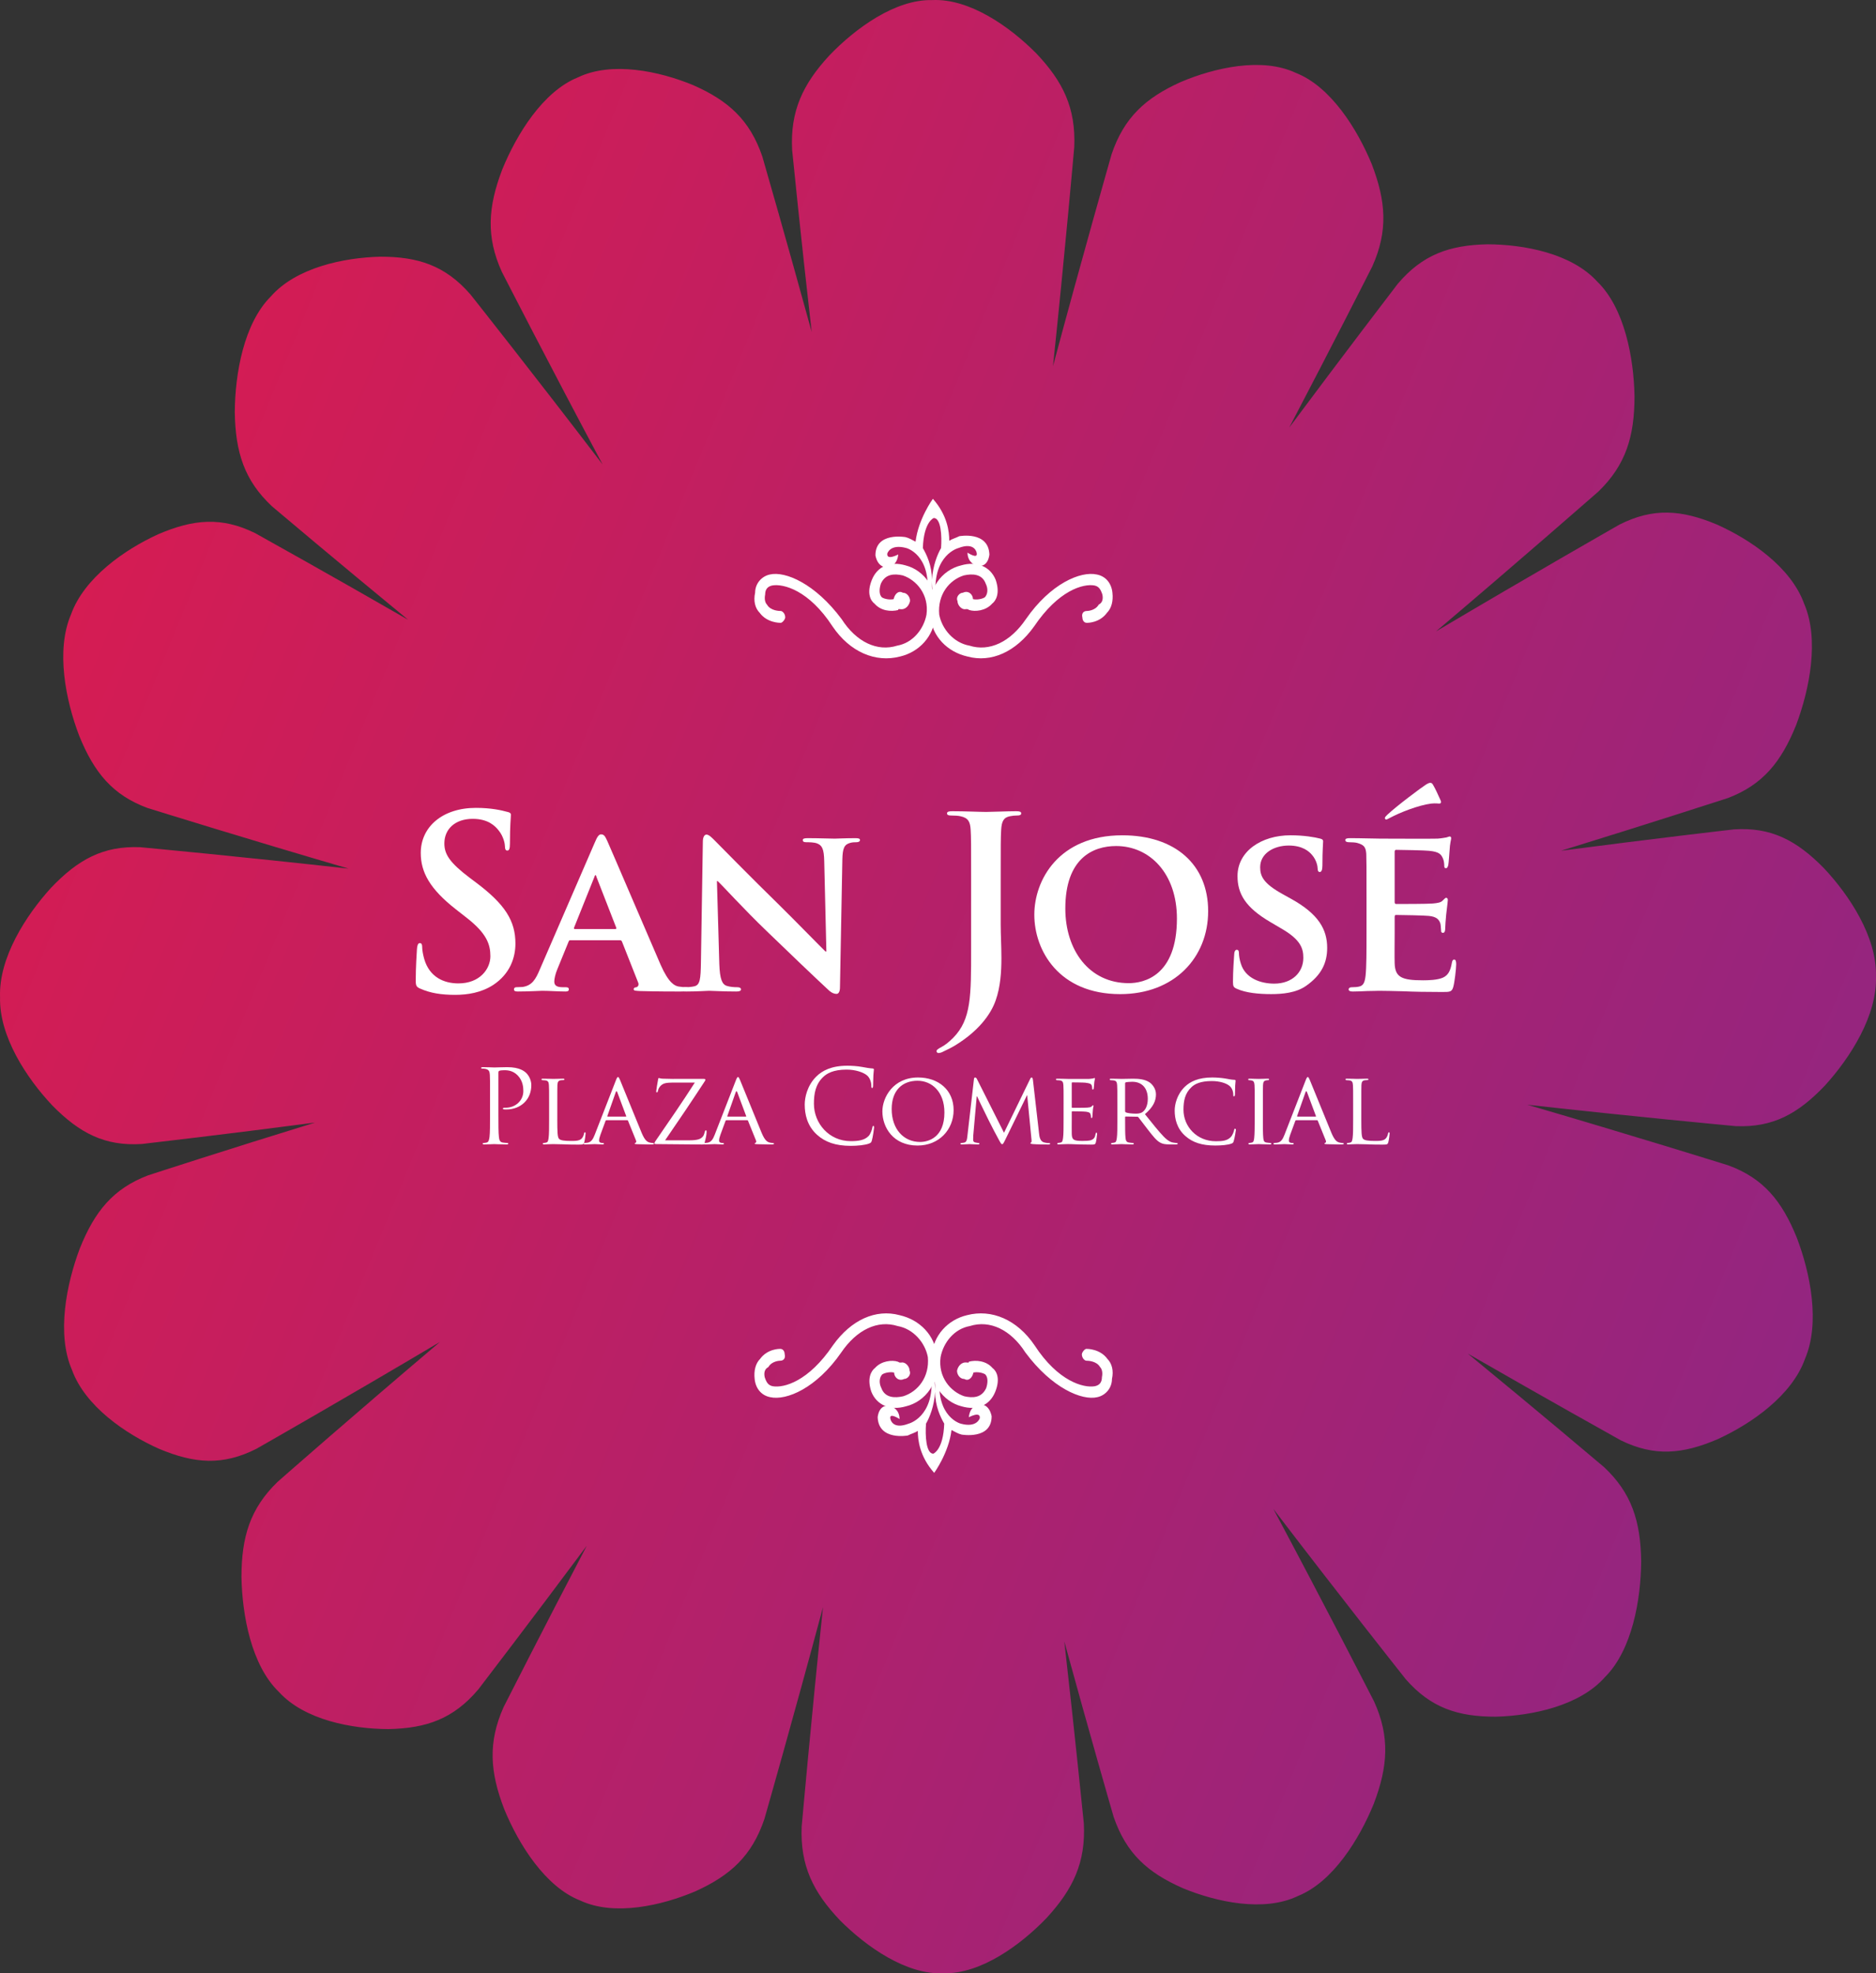
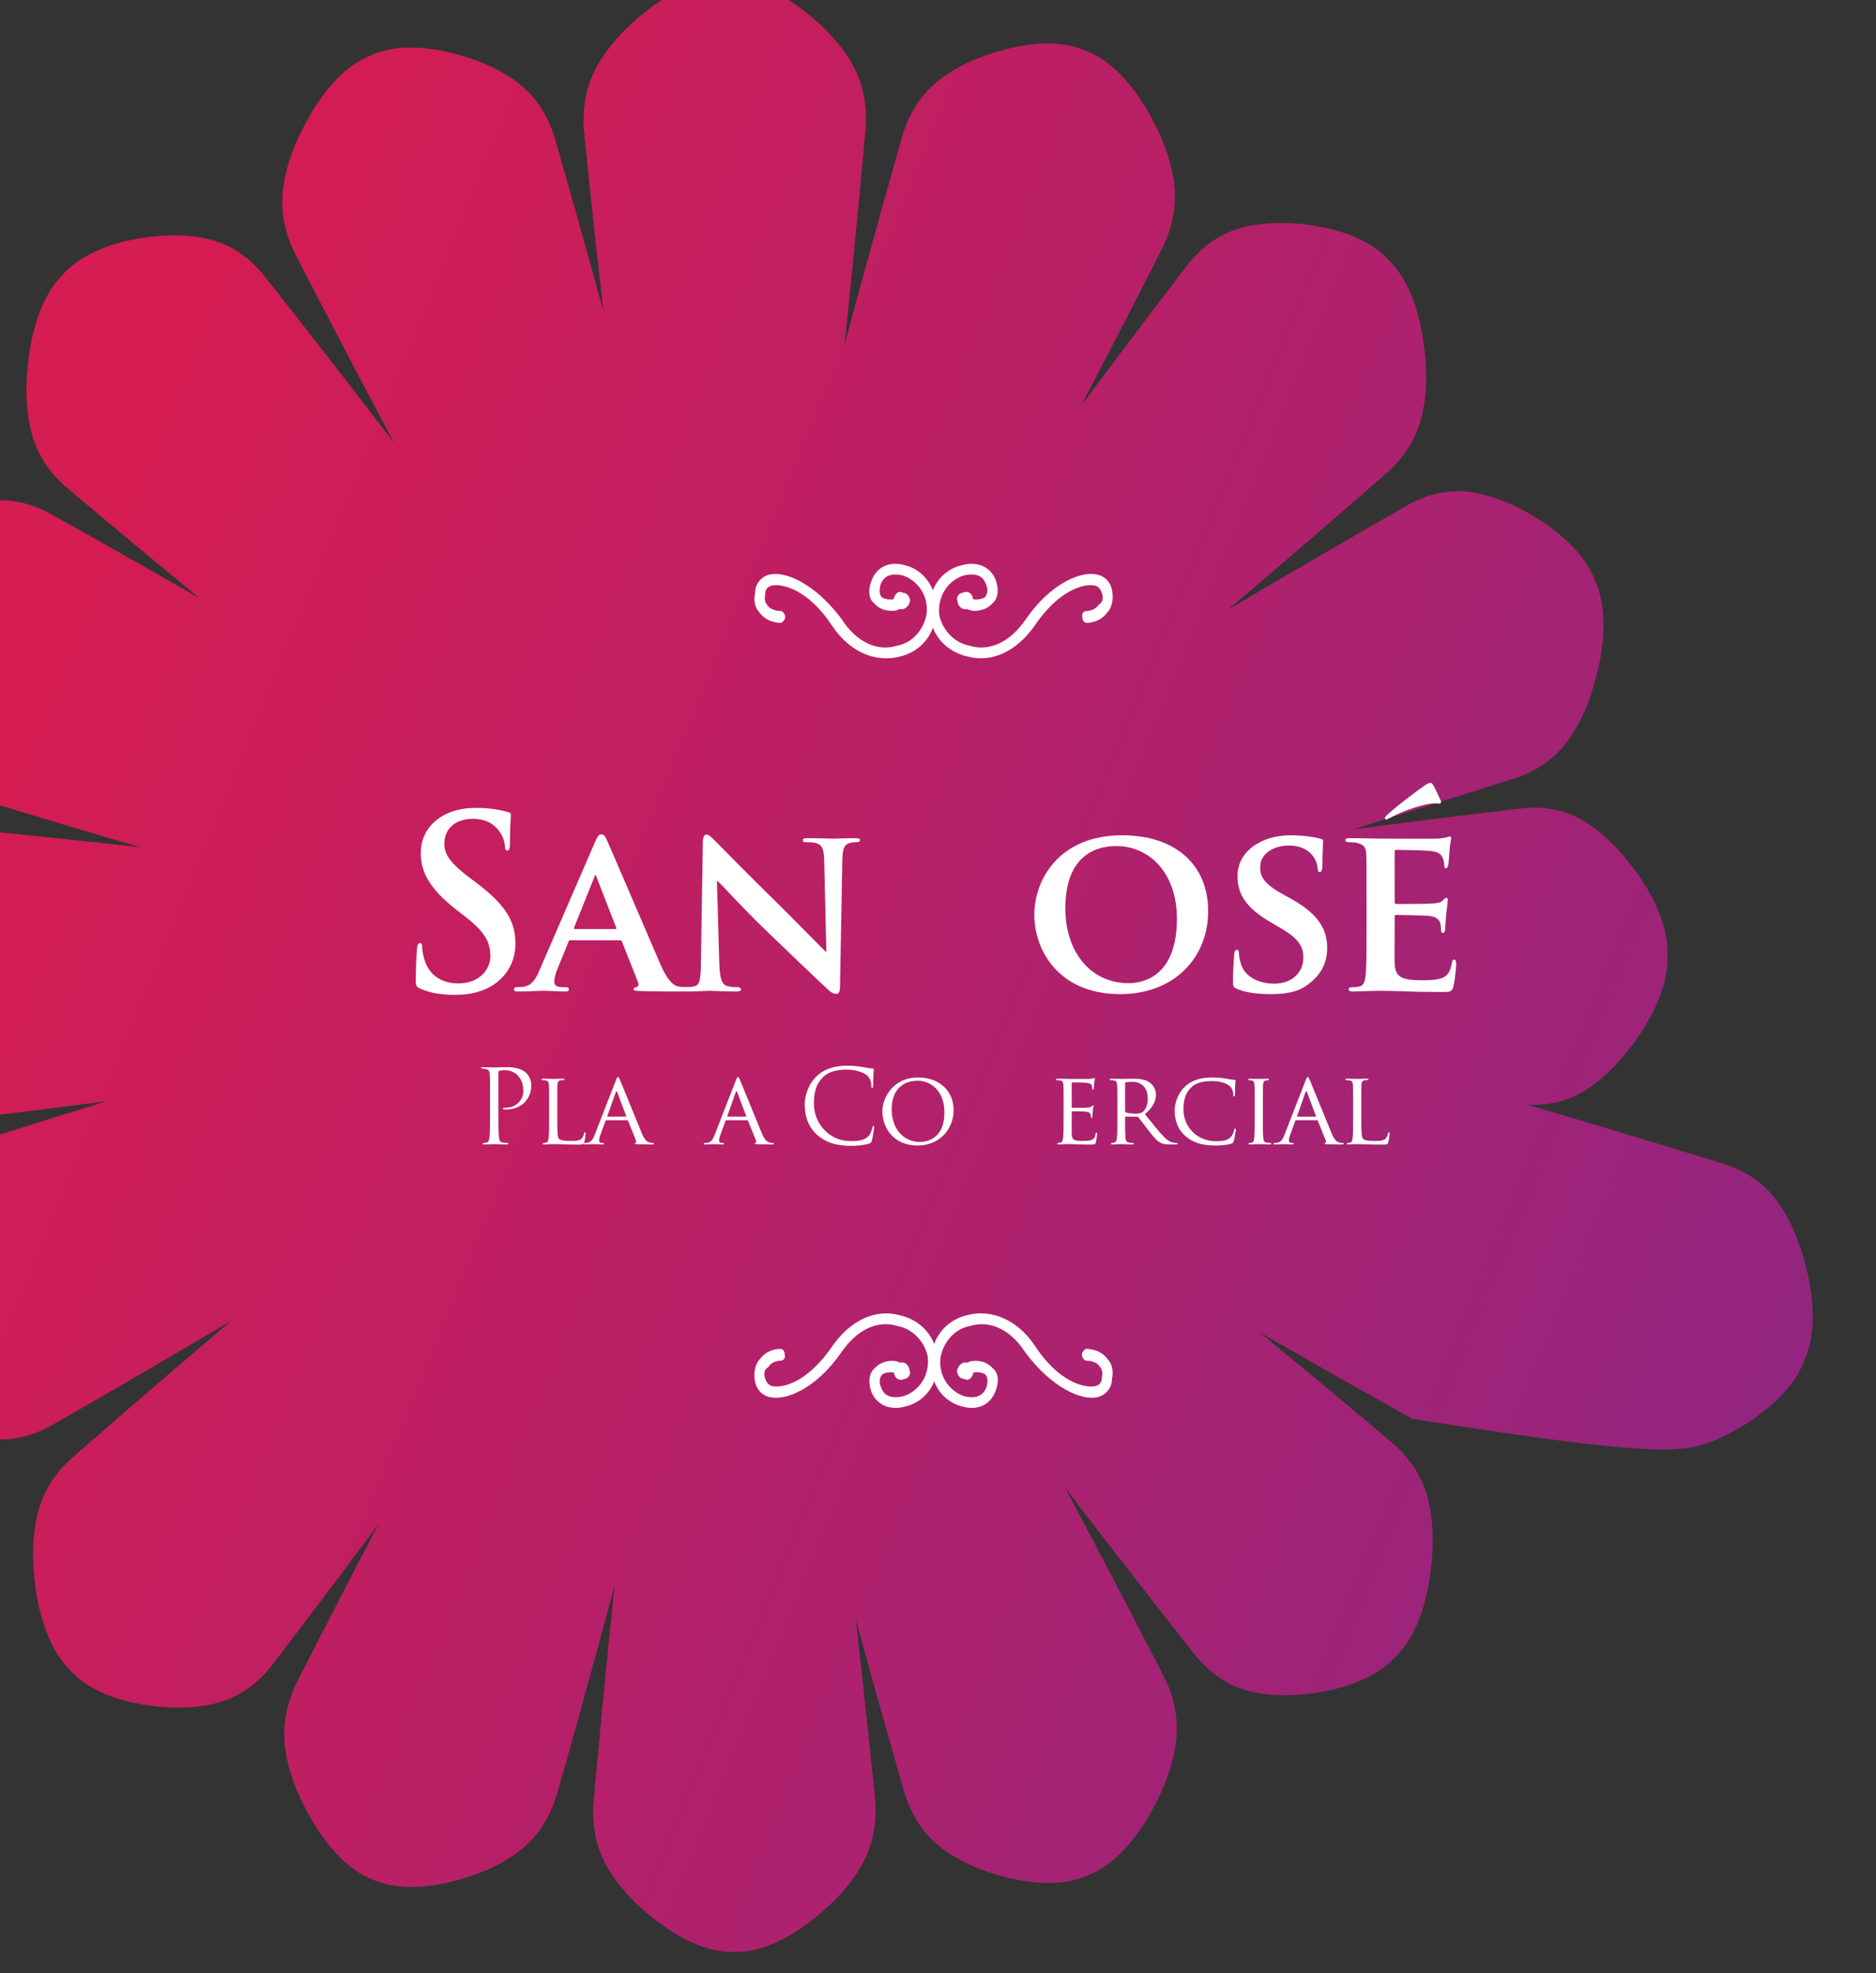
<svg xmlns="http://www.w3.org/2000/svg" version="1.1" x="0px" y="0px" width="241.928px" height="254.457px" viewBox="0 0 241.928 254.457" style="enable-background:new 0 0 241.928 254.457;" xml:space="preserve">
  <rect x="0" y="0" width="241.928" height="254.457" fill="#333333" stroke="none" />
  <style type="text/css">
	.st0{fill:url(#SVGID_1_);}
	.st1{fill-rule:evenodd;clip-rule:evenodd;fill:#FFFFFF;}
	.st2{fill:#FFFFFF;}
	.st3{fill:url(#SVGID_2_);}
</style>
  <defs>
</defs>
  <linearGradient id="SVGID_1_" gradientUnits="userSpaceOnUse" x1="312.844" y1="-860.032" x2="556.184" y2="-860.032" gradientTransform="matrix(0.925 0.379 -0.379 0.925 -607.261 758.181)">
    <stop offset="0" style="stop-color:#D51C53" />
    <stop offset="1" style="stop-color:#932580" />
  </linearGradient>
-   <path class="st0" d="M221.551,185.558c4.308-1.978,9.542-5.611,11.223-10.346c1.98-4.617,0.686-11.046-1.059-15.616  c-1.928-4.758-4.309-7.656-8.816-9.321c-1.419-0.439-12.045-3.762-25.935-7.823c14.351,1.597,25.39,2.617,26.876,2.759  c4.784,0.195,8.028-1.58,11.514-5.247c3.252-3.574,6.751-9.04,6.568-14.09c0.124-5.058-3.432-10.442-6.723-13.939  c-3.532-3.592-6.797-5.295-11.574-4.991c-1.322,0.154-10.243,1.179-22.318,2.758c11.687-3.603,20.263-6.397,21.534-6.8  c4.504-1.726,6.875-4.655,8.796-9.433c1.727-4.596,3.008-11.037,1.02-15.632c-1.703-4.716-6.943-8.279-11.258-10.205  c-4.568-1.909-8.201-2.179-12.534,0.003c-1.297,0.745-11.076,6.311-23.676,13.781c11.266-9.544,19.797-17.046,20.946-18.038  c3.53-3.427,4.645-7.089,4.652-12.263c-0.086-4.935-1.277-11.385-4.805-14.802c-3.307-3.647-9.46-4.798-14.153-4.811  c-4.92,0.1-8.386,1.335-11.577,5.097c-0.826,1.088-6.474,8.447-13.995,18.538c5.879-11.227,10.103-19.573,10.724-20.803  c2.043-4.564,1.758-8.391-0.084-13.18c-1.864-4.519-5.294-10.004-9.791-11.758c-4.379-2.058-10.499-0.665-14.857,1.189  c-4.523,2.046-7.298,4.564-8.903,9.321c-0.418,1.495-3.629,12.684-7.552,27.315c1.582-15.1,2.607-26.727,2.743-28.282  c0.206-5.038-1.458-8.442-4.932-12.092c-3.386-3.406-8.561-7.058-13.368-6.838c-4.798-0.115-9.938,3.656-13.283,7.138  c-3.429,3.724-5.063,7.172-4.799,12.199c0.141,1.379,1.071,10.762,2.52,23.453c-3.372-12.268-5.984-21.285-6.364-22.616  c-1.617-4.732-4.39-7.211-8.928-9.209c-4.356-1.799-10.481-3.102-14.856-0.994c-4.495,1.806-7.907,7.336-9.76,11.883  c-1.832,4.807-2.109,8.641-0.056,13.178c0.708,1.365,5.947,11.632,12.999,24.847c-9.023-11.803-16.115-20.75-17.06-21.944  c-3.237-3.698-6.715-4.854-11.633-4.842c-4.696,0.117-10.827,1.404-14.093,5.128c-3.493,3.494-4.611,9.97-4.647,14.906  c0.08,5.174,1.234,8.814,4.8,12.153c1.035,0.865,8.001,6.773,17.563,14.633c-10.648-6.128-18.569-10.521-19.734-11.176  c-4.33-2.132-7.966-1.812-12.533,0.156c-4.306,1.969-9.529,5.605-11.221,10.345c-1.973,4.613-0.686,11.045,1.059,15.618  c1.928,4.754,4.307,7.654,8.813,9.322c1.422,0.435,12.053,3.763,25.936,7.819c-14.341-1.598-25.395-2.62-26.868-2.762  c-4.789-0.194-8.031,1.582-11.521,5.248c-3.249,3.572-6.749,9.039-6.563,14.089c-0.129,5.056,3.429,10.447,6.721,13.945  c3.527,3.593,6.794,5.29,11.577,4.986c1.317-0.158,10.237-1.177,22.323-2.759c-11.69,3.6-20.278,6.399-21.54,6.807  c-4.506,1.72-6.885,4.653-8.798,9.427c-1.73,4.596-3.009,11.037-1.018,15.633c1.703,4.719,6.933,8.283,11.25,10.202  c4.565,1.917,8.206,2.185,12.534,0.001c1.305-0.743,11.082-6.314,23.679-13.783c-11.268,9.543-19.803,17.047-20.944,18.046  c-3.53,3.422-4.647,7.086-4.652,12.26c0.089,4.933,1.277,11.386,4.807,14.8c3.299,3.65,9.455,4.795,14.147,4.813  c4.925-0.098,8.383-1.332,11.582-5.105c0.824-1.084,6.474-8.446,13.995-18.538c-5.882,11.23-10.093,19.576-10.727,20.806  c-2.038,4.568-1.761,8.394,0.089,13.18c1.859,4.525,5.291,10.005,9.788,11.761c4.379,2.053,10.492,0.666,14.857-1.186  c4.524-2.051,7.288-4.566,8.898-9.323c0.423-1.49,3.631-12.684,7.556-27.311c-1.582,15.095-2.601,26.726-2.748,28.281  c-0.205,5.029,1.468,8.438,4.935,12.088c3.383,3.4,8.564,7.06,13.363,6.835c4.808,0.108,9.95-3.654,13.29-7.135  c3.424-3.727,5.06-7.172,4.797-12.204c-0.148-1.376-1.074-10.754-2.518-23.457c3.369,12.278,5.979,21.297,6.362,22.623  c1.623,4.731,4.397,7.21,8.932,9.203c4.358,1.801,10.476,3.113,14.85,0.999c4.501-1.809,7.907-7.329,9.762-11.877  c1.835-4.813,2.102-8.64,0.053-13.182c-0.705-1.366-5.947-11.631-12.996-24.846c9.025,11.808,16.117,20.749,17.06,21.945  c3.235,3.699,6.715,4.854,11.631,4.845c4.692-0.124,10.832-1.406,14.091-5.127c3.491-3.499,4.611-9.97,4.65-14.908  c-0.075-5.177-1.231-8.815-4.795-12.153c-1.035-0.871-8.001-6.775-17.563-14.63c10.648,6.126,18.562,10.525,19.726,11.18  C213.35,187.847,216.993,187.525,221.551,185.558z" />
+   <path class="st0" d="M221.551,185.558c4.308-1.978,9.542-5.611,11.223-10.346c1.98-4.617,0.686-11.046-1.059-15.616  c-1.928-4.758-4.309-7.656-8.816-9.321c-1.419-0.439-12.045-3.762-25.935-7.823c4.784,0.195,8.028-1.58,11.514-5.247c3.252-3.574,6.751-9.04,6.568-14.09c0.124-5.058-3.432-10.442-6.723-13.939  c-3.532-3.592-6.797-5.295-11.574-4.991c-1.322,0.154-10.243,1.179-22.318,2.758c11.687-3.603,20.263-6.397,21.534-6.8  c4.504-1.726,6.875-4.655,8.796-9.433c1.727-4.596,3.008-11.037,1.02-15.632c-1.703-4.716-6.943-8.279-11.258-10.205  c-4.568-1.909-8.201-2.179-12.534,0.003c-1.297,0.745-11.076,6.311-23.676,13.781c11.266-9.544,19.797-17.046,20.946-18.038  c3.53-3.427,4.645-7.089,4.652-12.263c-0.086-4.935-1.277-11.385-4.805-14.802c-3.307-3.647-9.46-4.798-14.153-4.811  c-4.92,0.1-8.386,1.335-11.577,5.097c-0.826,1.088-6.474,8.447-13.995,18.538c5.879-11.227,10.103-19.573,10.724-20.803  c2.043-4.564,1.758-8.391-0.084-13.18c-1.864-4.519-5.294-10.004-9.791-11.758c-4.379-2.058-10.499-0.665-14.857,1.189  c-4.523,2.046-7.298,4.564-8.903,9.321c-0.418,1.495-3.629,12.684-7.552,27.315c1.582-15.1,2.607-26.727,2.743-28.282  c0.206-5.038-1.458-8.442-4.932-12.092c-3.386-3.406-8.561-7.058-13.368-6.838c-4.798-0.115-9.938,3.656-13.283,7.138  c-3.429,3.724-5.063,7.172-4.799,12.199c0.141,1.379,1.071,10.762,2.52,23.453c-3.372-12.268-5.984-21.285-6.364-22.616  c-1.617-4.732-4.39-7.211-8.928-9.209c-4.356-1.799-10.481-3.102-14.856-0.994c-4.495,1.806-7.907,7.336-9.76,11.883  c-1.832,4.807-2.109,8.641-0.056,13.178c0.708,1.365,5.947,11.632,12.999,24.847c-9.023-11.803-16.115-20.75-17.06-21.944  c-3.237-3.698-6.715-4.854-11.633-4.842c-4.696,0.117-10.827,1.404-14.093,5.128c-3.493,3.494-4.611,9.97-4.647,14.906  c0.08,5.174,1.234,8.814,4.8,12.153c1.035,0.865,8.001,6.773,17.563,14.633c-10.648-6.128-18.569-10.521-19.734-11.176  c-4.33-2.132-7.966-1.812-12.533,0.156c-4.306,1.969-9.529,5.605-11.221,10.345c-1.973,4.613-0.686,11.045,1.059,15.618  c1.928,4.754,4.307,7.654,8.813,9.322c1.422,0.435,12.053,3.763,25.936,7.819c-14.341-1.598-25.395-2.62-26.868-2.762  c-4.789-0.194-8.031,1.582-11.521,5.248c-3.249,3.572-6.749,9.039-6.563,14.089c-0.129,5.056,3.429,10.447,6.721,13.945  c3.527,3.593,6.794,5.29,11.577,4.986c1.317-0.158,10.237-1.177,22.323-2.759c-11.69,3.6-20.278,6.399-21.54,6.807  c-4.506,1.72-6.885,4.653-8.798,9.427c-1.73,4.596-3.009,11.037-1.018,15.633c1.703,4.719,6.933,8.283,11.25,10.202  c4.565,1.917,8.206,2.185,12.534,0.001c1.305-0.743,11.082-6.314,23.679-13.783c-11.268,9.543-19.803,17.047-20.944,18.046  c-3.53,3.422-4.647,7.086-4.652,12.26c0.089,4.933,1.277,11.386,4.807,14.8c3.299,3.65,9.455,4.795,14.147,4.813  c4.925-0.098,8.383-1.332,11.582-5.105c0.824-1.084,6.474-8.446,13.995-18.538c-5.882,11.23-10.093,19.576-10.727,20.806  c-2.038,4.568-1.761,8.394,0.089,13.18c1.859,4.525,5.291,10.005,9.788,11.761c4.379,2.053,10.492,0.666,14.857-1.186  c4.524-2.051,7.288-4.566,8.898-9.323c0.423-1.49,3.631-12.684,7.556-27.311c-1.582,15.095-2.601,26.726-2.748,28.281  c-0.205,5.029,1.468,8.438,4.935,12.088c3.383,3.4,8.564,7.06,13.363,6.835c4.808,0.108,9.95-3.654,13.29-7.135  c3.424-3.727,5.06-7.172,4.797-12.204c-0.148-1.376-1.074-10.754-2.518-23.457c3.369,12.278,5.979,21.297,6.362,22.623  c1.623,4.731,4.397,7.21,8.932,9.203c4.358,1.801,10.476,3.113,14.85,0.999c4.501-1.809,7.907-7.329,9.762-11.877  c1.835-4.813,2.102-8.64,0.053-13.182c-0.705-1.366-5.947-11.631-12.996-24.846c9.025,11.808,16.117,20.749,17.06,21.945  c3.235,3.699,6.715,4.854,11.631,4.845c4.692-0.124,10.832-1.406,14.091-5.127c3.491-3.499,4.611-9.97,4.65-14.908  c-0.075-5.177-1.231-8.815-4.795-12.153c-1.035-0.871-8.001-6.775-17.563-14.63c10.648,6.126,18.562,10.525,19.726,11.18  C213.35,187.847,216.993,187.525,221.551,185.558z" />
  <g>
-     <path class="st1" d="M118.071,69.846c0.349-2.937,2.233-5.525,2.233-5.525c1.878,2.119,2.112,4.237,2.112,5.411   c0.355-0.235,0.825-0.355,1.294-0.59c0,0,3.762-0.704,3.882,2.353c0,0-0.12,1.878-1.763,1.408c0,0-1.059-0.349-1.059-1.643   c0,0,1.408,0.939,1.174,0c0,0-0.235-1.414-2.353-0.589c0,0-3.286,0.824-2.937,5.994l-0.235,0.355   c-0.235-0.939-0.235-1.763-0.235-2.233c0.12-1.884,0.704-3.292,1.174-4.116c0.12-1.529,0-3.876-0.939-3.876   c0,0-1.294,0.469-1.408,3.876c0.469,0.824,1.174,2.232,1.174,4.116c0,0.704,0,1.294-0.114,2.233l-0.475-0.355   c0.475-5.17-2.702-5.994-2.702-5.994c-2.112-0.584-2.468,0.704-2.468,0.704c-0.115,0.945,1.408,0.12,1.408,0.12   c-0.114,1.408-1.174,1.643-1.174,1.643c-1.529,0.234-1.763-1.529-1.763-1.529c0-3.051,3.882-2.347,3.882-2.347   C117.247,69.377,117.596,69.611,118.071,69.846z" />
    <path class="st1" d="M116.777,72.903c2.347,0.59,4.346,3.057,3.876,6.464c-0.235,2.708-2.112,4.706-4.586,5.29   c-3.172,0.825-6.464-0.584-8.697-3.875c-3.057-4.701-6.35-5.525-7.758-5.291c-0.59,0.115-0.939,0.469-0.939,1.174   c-0.12,0.59,0,1.059,0.235,1.294c0.469,0.825,1.643,0.825,1.763,0.825c0.235,0,0.59,0.349,0.59,0.825   c0,0.235-0.355,0.704-0.59,0.704c-0.12,0-1.763,0-2.702-1.294c-0.59-0.59-0.825-1.529-0.59-2.588c0-1.174,0.825-2.112,1.883-2.347   c1.999-0.475,5.875,1.174,9.281,5.76c1.884,2.937,4.586,4.231,7.174,3.407c1.998-0.356,3.406-2.119,3.762-3.997   c0.349-2.588-1.294-4.466-3.057-5.056c-1.059-0.235-2.233-0.235-2.823,1.059c-0.235,0.704-0.235,1.408,0.12,1.763   c0.349,0.235,1.059,0.349,1.529,0.235l0,0c0.114-0.59,0.584-1.174,1.174-0.825c0.59,0,0.939,0.59,0.939,1.059   c-0.114,0.59-0.584,1.174-1.294,1.059h-0.114c-0.12,0-0.12,0-0.12,0.114c-0.939,0.235-2.233,0.12-3.051-0.819   c-0.475-0.355-1.06-1.294-0.355-3.057C113.13,73.024,114.779,72.32,116.777,72.903z" />
    <path class="st1" d="M123.945,72.903c-2.468,0.59-4.466,3.057-3.996,6.464c0.235,2.708,2.233,4.706,4.821,5.29   c3.057,0.825,6.229-0.584,8.582-3.875c3.172-4.701,6.344-5.525,7.758-5.291c0.583,0.115,0.819,0.469,1.053,1.174   c0.12,0.59,0,1.059-0.47,1.294c-0.469,0.825-1.528,0.825-1.528,0.825c-0.469,0-0.704,0.349-0.584,0.825   c0,0.235,0.114,0.704,0.584,0.704c0.12,0,1.649,0,2.588-1.294c0.59-0.59,0.825-1.529,0.704-2.588   c-0.114-1.174-0.819-2.112-1.998-2.347c-2.113-0.475-5.994,1.174-9.166,5.76c-1.998,2.937-4.7,4.231-7.288,3.407   c-1.998-0.356-3.527-2.119-3.882-3.997c-0.235-2.588,1.294-4.466,3.177-5.056c1.054-0.235,2.347-0.235,2.817,1.059   c0.355,0.704,0.235,1.408-0.114,1.763c-0.356,0.235-1.059,0.349-1.529,0.235l0,0c0-0.59-0.59-1.174-1.294-0.825   c-0.469,0-0.938,0.59-0.704,1.059c0,0.59,0.59,1.174,1.059,1.059h0.235c0,0,0,0,0.235,0.114c0.704,0.235,2.112,0.12,2.937-0.819   c0.469-0.355,1.059-1.294,0.469-3.057C127.707,73.024,125.943,72.32,123.945,72.903z" />
  </g>
  <g>
-     <path class="st1" d="M122.706,184.398c-0.349,2.937-2.233,5.525-2.233,5.525c-1.878-2.119-2.112-4.237-2.112-5.411   c-0.355,0.235-0.825,0.355-1.294,0.59c0,0-3.762,0.704-3.882-2.353c0,0,0.12-1.878,1.763-1.408c0,0,1.059,0.349,1.059,1.643   c0,0-1.408-0.939-1.174,0c0,0,0.235,1.414,2.353,0.589c0,0,3.286-0.824,2.937-5.994l0.235-0.355   c0.235,0.939,0.235,1.763,0.235,2.233c-0.12,1.884-0.704,3.292-1.174,4.116c-0.12,1.529,0,3.876,0.939,3.876   c0,0,1.294-0.469,1.408-3.876c-0.469-0.824-1.174-2.232-1.174-4.116c0-0.704,0-1.294,0.114-2.233l0.475,0.355   c-0.475,5.17,2.702,5.994,2.702,5.994c2.112,0.584,2.468-0.704,2.468-0.704c0.115-0.945-1.408-0.12-1.408-0.12   c0.114-1.408,1.174-1.643,1.174-1.643c1.529-0.234,1.763,1.529,1.763,1.529c0,3.051-3.882,2.347-3.882,2.347   C123.531,184.867,123.182,184.633,122.706,184.398z" />
    <path class="st1" d="M124.001,181.34c-2.347-0.59-4.346-3.057-3.876-6.464c0.235-2.708,2.113-4.706,4.586-5.29   c3.172-0.825,6.464,0.584,8.697,3.875c3.057,4.701,6.35,5.525,7.758,5.291c0.59-0.115,0.939-0.469,0.939-1.174   c0.12-0.59,0-1.059-0.235-1.294c-0.469-0.825-1.643-0.825-1.763-0.825c-0.235,0-0.59-0.349-0.59-0.825   c0-0.235,0.355-0.704,0.59-0.704c0.12,0,1.763,0,2.702,1.294c0.59,0.59,0.825,1.529,0.59,2.588c0,1.174-0.825,2.113-1.883,2.347   c-1.999,0.475-5.875-1.174-9.281-5.76c-1.884-2.937-4.586-4.231-7.174-3.407c-1.998,0.356-3.406,2.119-3.762,3.997   c-0.349,2.588,1.294,4.466,3.057,5.056c1.059,0.235,2.233,0.235,2.823-1.059c0.235-0.704,0.235-1.408-0.12-1.763   c-0.349-0.235-1.059-0.349-1.529-0.235l0,0c-0.114,0.59-0.584,1.174-1.174,0.825c-0.59,0-0.939-0.59-0.939-1.059   c0.114-0.59,0.584-1.174,1.294-1.059h0.114c0.12,0,0.12,0,0.12-0.114c0.939-0.235,2.233-0.12,3.051,0.819   c0.475,0.355,1.06,1.294,0.355,3.057C127.648,181.22,125.999,181.924,124.001,181.34z" />
    <path class="st1" d="M116.832,181.34c2.468-0.59,4.466-3.057,3.996-6.464c-0.235-2.708-2.233-4.706-4.821-5.29   c-3.057-0.825-6.229,0.584-8.582,3.875c-3.172,4.701-6.344,5.525-7.758,5.291c-0.583-0.115-0.819-0.469-1.053-1.174   c-0.12-0.59,0-1.059,0.47-1.294c0.469-0.825,1.528-0.825,1.528-0.825c0.469,0,0.704-0.349,0.584-0.825   c0-0.235-0.114-0.704-0.584-0.704c-0.12,0-1.649,0-2.588,1.294c-0.59,0.59-0.825,1.529-0.704,2.588   c0.114,1.174,0.819,2.113,1.998,2.347c2.113,0.475,5.994-1.174,9.166-5.76c1.998-2.937,4.7-4.231,7.288-3.407   c1.998,0.356,3.527,2.119,3.882,3.997c0.235,2.588-1.294,4.466-3.177,5.056c-1.054,0.235-2.347,0.235-2.817-1.059   c-0.355-0.704-0.235-1.408,0.114-1.763c0.356-0.235,1.059-0.349,1.529-0.235l0,0c0,0.59,0.59,1.174,1.294,0.825   c0.469,0,0.938-0.59,0.704-1.059c0-0.59-0.59-1.174-1.059-1.059h-0.235c0,0,0,0-0.235-0.114c-0.704-0.235-2.113-0.12-2.937,0.819   c-0.469,0.355-1.059,1.294-0.469,3.057C113.071,181.22,114.834,181.924,116.832,181.34z" />
  </g>
  <g>
    <path class="st2" d="M54.198,127.483c-0.492-0.215-0.584-0.369-0.584-1.046c0-1.691,0.123-3.537,0.154-4.029   c0.031-0.461,0.123-0.799,0.369-0.799c0.277,0,0.307,0.277,0.307,0.523c0,0.4,0.123,1.046,0.277,1.568   c0.677,2.276,2.491,3.106,4.398,3.106c2.768,0,4.121-1.876,4.121-3.506c0-1.507-0.461-2.922-3.014-4.92l-1.414-1.107   c-3.383-2.645-4.551-4.797-4.551-7.288c0-3.383,2.829-5.812,7.103-5.812c1.999,0,3.291,0.308,4.09,0.523   c0.277,0.062,0.43,0.154,0.43,0.369c0,0.4-0.123,1.291-0.123,3.69c0,0.676-0.092,0.922-0.338,0.922   c-0.215,0-0.308-0.184-0.308-0.554c0-0.277-0.154-1.23-0.8-2.029c-0.461-0.584-1.353-1.507-3.352-1.507   c-2.275,0-3.659,1.322-3.659,3.168c0,1.414,0.707,2.491,3.26,4.428l0.861,0.646c3.721,2.799,5.043,4.92,5.043,7.842   c0,1.784-0.677,3.906-2.891,5.351c-1.537,0.984-3.26,1.261-4.889,1.261C56.905,128.282,55.521,128.067,54.198,127.483z" />
    <path class="st2" d="M73.572,121.24c-0.154,0-0.184,0.031-0.246,0.184l-1.445,3.537c-0.277,0.646-0.4,1.292-0.4,1.599   c0,0.461,0.246,0.738,1.076,0.738h0.4c0.338,0,0.4,0.123,0.4,0.277c0,0.215-0.154,0.277-0.431,0.277   c-0.892,0-2.152-0.092-3.014-0.092c-0.277,0-1.722,0.092-3.137,0.092c-0.338,0-0.492-0.062-0.492-0.277   c0-0.154,0.092-0.277,0.308-0.277c0.246,0,0.553-0.031,0.799-0.031c1.23-0.185,1.691-0.984,2.245-2.306l7.073-16.329   c0.307-0.738,0.523-1.045,0.799-1.045c0.4,0,0.523,0.246,0.8,0.83c0.646,1.445,5.166,12.024,6.888,15.991   c1.046,2.368,1.814,2.706,2.306,2.799c0.4,0.061,0.707,0.092,1.015,0.092c0.246,0,0.369,0.092,0.369,0.277   c0,0.215-0.154,0.277-1.168,0.277c-0.953,0-2.922,0-5.197-0.062c-0.492-0.031-0.799-0.031-0.799-0.215   c0-0.154,0.061-0.246,0.338-0.277c0.184-0.031,0.369-0.277,0.246-0.584l-2.091-5.29c-0.061-0.154-0.154-0.184-0.277-0.184H73.572z    M79.354,119.795c0.123,0,0.154-0.061,0.123-0.154l-2.552-6.55c-0.031-0.092-0.062-0.246-0.123-0.246   c-0.092,0-0.123,0.154-0.154,0.246l-2.614,6.519c-0.061,0.123,0,0.184,0.092,0.184H79.354z" />
    <path class="st2" d="M92.762,124.285c0.061,2.029,0.4,2.645,0.922,2.829c0.461,0.154,0.984,0.184,1.415,0.184   c0.307,0,0.461,0.123,0.461,0.277c0,0.215-0.246,0.277-0.615,0.277c-1.753,0-3.014-0.092-3.506-0.092   c-0.246,0-1.537,0.092-2.922,0.092c-0.369,0-0.615-0.031-0.615-0.277c0-0.154,0.185-0.277,0.431-0.277   c0.369,0,0.861-0.031,1.23-0.123c0.707-0.184,0.799-0.892,0.83-3.167l0.246-15.499c0-0.523,0.184-0.892,0.461-0.892   c0.338,0,0.707,0.4,1.169,0.861c0.338,0.338,4.397,4.49,8.334,8.334c1.845,1.814,5.443,5.505,5.843,5.874h0.123l-0.277-11.624   c-0.031-1.599-0.277-2.06-0.923-2.306c-0.4-0.154-1.045-0.154-1.414-0.154c-0.338,0-0.431-0.123-0.431-0.277   c0-0.215,0.277-0.246,0.677-0.246c1.414,0,2.86,0.061,3.444,0.061c0.307,0,1.322-0.061,2.645-0.061   c0.369,0,0.615,0.031,0.615,0.246c0,0.154-0.154,0.277-0.461,0.277c-0.277,0-0.492,0-0.83,0.092   c-0.738,0.215-0.953,0.676-0.984,2.152l-0.308,16.483c0,0.584-0.215,0.83-0.43,0.83c-0.461,0-0.83-0.277-1.107-0.553   c-1.691-1.568-5.074-4.797-7.903-7.534c-2.952-2.829-5.812-5.997-6.335-6.458h-0.092L92.762,124.285z" />
-     <path class="st2" d="M125.236,113.521c0-4.674,0-5.535-0.061-6.519c-0.061-1.045-0.308-1.537-1.323-1.753   c-0.246-0.062-0.769-0.092-1.199-0.092c-0.339,0-0.523-0.061-0.523-0.277c0-0.215,0.215-0.277,0.676-0.277   c1.63,0,3.568,0.092,4.367,0.092c0.738,0,2.675-0.092,3.875-0.092c0.43,0,0.645,0.061,0.645,0.277c0,0.215-0.184,0.277-0.553,0.277   c-0.338,0-0.523,0.031-0.892,0.092c-0.83,0.154-1.076,0.676-1.137,1.753c-0.061,0.984-0.061,1.845-0.061,6.519v5.689   c0,1.322,0.092,2.799,0.092,4.336c0,1.753-0.123,3.721-0.738,5.443c-0.646,1.876-2.275,3.998-5.228,5.812   c-0.4,0.246-0.892,0.492-1.538,0.799c-0.215,0.123-0.461,0.185-0.615,0.185c-0.123,0-0.246-0.093-0.246-0.246   c0-0.154,0.154-0.277,0.676-0.554c0.4-0.215,0.861-0.553,1.476-1.168c2.337-2.368,2.306-5.443,2.306-11.471V113.521z" />
    <path class="st2" d="M133.385,117.949c0-4.459,3.137-10.24,11.347-10.24c6.827,0,11.071,3.783,11.071,9.779   c0,5.997-4.367,10.702-11.347,10.702C136.584,128.19,133.385,122.593,133.385,117.949z M151.775,118.442   c0-5.781-3.475-9.349-7.842-9.349c-3.014,0-6.55,1.599-6.55,8.057c0,5.382,3.076,9.625,8.18,9.625   C147.47,126.775,151.775,125.884,151.775,118.442z" />
    <path class="st2" d="M159.526,127.513c-0.431-0.185-0.523-0.307-0.523-0.892c0-1.415,0.123-3.045,0.153-3.475   c0-0.4,0.123-0.676,0.339-0.676c0.246,0,0.277,0.246,0.277,0.43c0,0.338,0.092,0.892,0.246,1.353   c0.584,1.937,2.614,2.583,4.306,2.583c2.337,0,3.752-1.476,3.752-3.321c0-1.138-0.277-2.276-2.675-3.69l-1.568-0.923   c-3.199-1.876-4.244-3.629-4.244-5.935c0-3.198,3.076-5.259,6.827-5.259c1.753,0,3.137,0.246,3.844,0.43   c0.246,0.062,0.369,0.154,0.369,0.338c0,0.338-0.092,1.076-0.092,3.137c0,0.553-0.123,0.83-0.339,0.83   c-0.184,0-0.277-0.154-0.277-0.461c0-0.246-0.123-1.046-0.707-1.722c-0.399-0.492-1.261-1.23-3.014-1.23   c-1.937,0-3.69,1.015-3.69,2.798c0,1.169,0.431,2.091,2.86,3.444l1.107,0.615c3.568,1.968,4.674,3.967,4.674,6.335   c0,1.937-0.738,3.506-2.706,4.89c-1.291,0.922-3.075,1.076-4.52,1.076C162.355,128.19,160.694,128.036,159.526,127.513z" />
    <path class="st2" d="M176.225,115.643c0-3.967,0-4.705-0.031-5.536c-0.061-0.892-0.307-1.168-1.169-1.414   c-0.215-0.062-0.677-0.092-1.076-0.092c-0.277,0-0.461-0.092-0.461-0.277s0.215-0.246,0.615-0.246c1.415,0,3.137,0.061,3.906,0.061   c0.861,0,6.858,0.031,7.38,0c0.492-0.031,0.923-0.123,1.138-0.154c0.153-0.031,0.307-0.123,0.431-0.123   c0.153,0,0.184,0.123,0.184,0.246c0,0.185-0.153,0.492-0.215,1.691c-0.031,0.277-0.093,1.415-0.154,1.722   c-0.031,0.123-0.093,0.431-0.307,0.431c-0.185,0-0.215-0.123-0.215-0.338c0-0.185-0.031-0.646-0.185-0.953   c-0.215-0.461-0.431-0.83-1.783-0.953c-0.461-0.061-3.69-0.123-4.244-0.123c-0.123,0-0.185,0.092-0.185,0.246v6.458   c0,0.154,0.031,0.277,0.185,0.277c0.615,0,4.12,0,4.736-0.062c0.645-0.061,1.045-0.123,1.291-0.4   c0.215-0.184,0.307-0.338,0.431-0.338c0.123,0,0.215,0.123,0.215,0.277s-0.062,0.584-0.215,1.906   c-0.061,0.523-0.123,1.568-0.123,1.753c0,0.215-0.031,0.584-0.277,0.584c-0.185,0-0.246-0.092-0.246-0.215   c-0.031-0.277-0.031-0.615-0.092-0.953c-0.154-0.523-0.492-0.923-1.507-1.015c-0.492-0.062-3.568-0.123-4.244-0.123   c-0.123,0-0.153,0.123-0.153,0.277v2.091c0,0.892-0.031,3.106,0,3.875c0.061,1.784,0.891,2.183,3.66,2.183   c0.707,0,1.845-0.031,2.552-0.338c0.677-0.307,0.984-0.861,1.169-1.937c0.061-0.277,0.123-0.4,0.307-0.4   c0.215,0,0.246,0.338,0.246,0.615c0,0.584-0.215,2.368-0.369,2.891c-0.185,0.676-0.431,0.676-1.445,0.676   c-2.03,0-3.66-0.031-4.982-0.092c-1.322-0.031-2.337-0.061-3.136-0.061c-0.308,0-0.892,0.031-1.538,0.031   c-0.645,0.031-1.322,0.062-1.876,0.062c-0.339,0-0.523-0.092-0.523-0.277c0-0.123,0.092-0.277,0.43-0.277   c0.4,0,0.707-0.031,0.953-0.092c0.553-0.123,0.707-0.615,0.8-1.384c0.123-1.107,0.123-3.168,0.123-5.566V115.643z M185.758,103.158   c0.185,0.369,0,0.461-0.154,0.461c-0.153,0-0.431-0.062-1.045,0c-1.691,0.215-4.121,1.199-5.259,1.814   c-0.245,0.123-0.461,0.246-0.523,0.246c-0.061,0-0.184-0.061-0.184-0.184s0.123-0.246,0.277-0.4   c1.23-1.169,4.459-3.567,4.951-3.875c0.307-0.215,0.523-0.277,0.615-0.277c0.215,0,0.277,0.092,0.431,0.369   C185.112,101.743,185.389,102.327,185.758,103.158z" />
    <path class="st2" d="M63.195,141.428c0-2.055,0-2.424-0.026-2.846c-0.026-0.448-0.132-0.659-0.567-0.751   c-0.105-0.026-0.329-0.04-0.448-0.04c-0.053,0-0.105-0.026-0.105-0.079c0-0.079,0.066-0.105,0.211-0.105   c0.593,0,1.383,0.039,1.489,0.039c0.29,0,1.054-0.039,1.66-0.039c1.647,0,2.24,0.553,2.451,0.751   c0.29,0.277,0.659,0.87,0.659,1.568c0,1.871-1.371,3.136-3.242,3.136c-0.066,0-0.211,0-0.277-0.013   c-0.066,0-0.145-0.026-0.145-0.092c0-0.106,0.079-0.119,0.356-0.119c1.278,0,2.279-0.935,2.279-2.147   c0-0.435-0.039-1.318-0.738-2.029c-0.698-0.712-1.502-0.659-1.805-0.659c-0.224,0-0.448,0.026-0.567,0.079   c-0.079,0.026-0.106,0.118-0.106,0.25v5.416c0,1.265,0,2.306,0.066,2.86c0.04,0.382,0.119,0.672,0.514,0.724   c0.184,0.026,0.474,0.053,0.593,0.053c0.079,0,0.105,0.04,0.105,0.079c0,0.066-0.066,0.106-0.211,0.106   c-0.725,0-1.555-0.04-1.621-0.04c-0.039,0-0.87,0.04-1.265,0.04c-0.145,0-0.211-0.026-0.211-0.106c0-0.039,0.026-0.079,0.106-0.079   c0.118,0,0.277-0.026,0.395-0.053c0.263-0.052,0.329-0.342,0.382-0.724c0.066-0.554,0.066-1.595,0.066-2.86V141.428z" />
    <path class="st2" d="M71.867,144.341c0,1.647,0.026,2.319,0.237,2.517c0.184,0.184,0.632,0.263,1.542,0.263   c0.606,0,1.12-0.013,1.397-0.343c0.145-0.171,0.237-0.408,0.277-0.632c0.013-0.079,0.053-0.145,0.118-0.145   c0.053,0,0.079,0.052,0.079,0.171c0,0.118-0.079,0.79-0.171,1.12c-0.079,0.263-0.118,0.303-0.738,0.303   c-0.83,0-1.476-0.013-2.016-0.04c-0.527-0.013-0.922-0.026-1.265-0.026c-0.053,0-0.251,0-0.475,0.013   c-0.237,0.013-0.488,0.026-0.672,0.026c-0.118,0-0.184-0.026-0.184-0.093c0-0.039,0.026-0.092,0.092-0.092   c0.106,0,0.251-0.026,0.356-0.053c0.224-0.052,0.251-0.263,0.303-0.592c0.066-0.461,0.066-1.344,0.066-2.425v-1.977   c0-1.74,0-2.055-0.026-2.411c-0.026-0.382-0.092-0.567-0.474-0.62c-0.092-0.013-0.29-0.026-0.395-0.026   c-0.04,0-0.092-0.053-0.092-0.093c0-0.066,0.053-0.092,0.184-0.092c0.527,0,1.252,0.026,1.318,0.026   c0.053,0,0.922-0.026,1.278-0.026c0.119,0,0.185,0.026,0.185,0.092c0,0.04-0.053,0.079-0.092,0.079   c-0.079,0-0.25,0.013-0.382,0.026c-0.343,0.066-0.409,0.237-0.435,0.632c-0.013,0.356-0.013,0.672-0.013,2.411V144.341z" />
    <path class="st2" d="M79.419,139.32c0.145-0.369,0.198-0.434,0.277-0.434c0.118,0,0.158,0.158,0.277,0.408   c0.211,0.474,2.069,5.099,2.78,6.799c0.422,1.002,0.738,1.146,0.988,1.226c0.171,0.052,0.343,0.066,0.461,0.066   c0.066,0,0.145,0.026,0.145,0.092c0,0.066-0.132,0.093-0.264,0.093c-0.171,0-1.028,0-1.831-0.026   c-0.224-0.013-0.409-0.013-0.409-0.079c0-0.052,0.026-0.052,0.079-0.079c0.066-0.026,0.185-0.118,0.106-0.303l-1.041-2.57   c-0.026-0.052-0.04-0.066-0.106-0.066h-2.675c-0.053,0-0.092,0.026-0.118,0.092l-0.659,1.792c-0.105,0.277-0.171,0.553-0.171,0.751   c0,0.224,0.198,0.303,0.395,0.303h0.105c0.092,0,0.119,0.04,0.119,0.092c0,0.066-0.066,0.093-0.171,0.093   c-0.277,0-0.909-0.04-1.041-0.04c-0.118,0-0.698,0.04-1.173,0.04c-0.145,0-0.224-0.026-0.224-0.093   c0-0.052,0.053-0.092,0.105-0.092c0.079,0,0.251-0.013,0.343-0.026c0.527-0.066,0.751-0.461,0.975-1.027L79.419,139.32z    M80.71,143.984c0.053,0,0.053-0.026,0.04-0.079l-1.146-3.07c-0.066-0.171-0.132-0.171-0.198,0l-1.081,3.07   c-0.013,0.052,0,0.079,0.04,0.079H80.71z" />
-     <path class="st2" d="M88.855,147.041c1.225,0,1.542-0.197,1.805-0.514c0.119-0.145,0.198-0.448,0.237-0.606   c0.026-0.105,0.066-0.171,0.132-0.171s0.092,0.039,0.092,0.25c0,0.355-0.158,1.015-0.237,1.291c-0.066,0.277-0.079,0.29-0.343,0.29   c-1.937,0-3.9-0.053-5.93-0.053c-0.132,0-0.211-0.013-0.211-0.092c0-0.053,0.013-0.132,0.158-0.343   c1.739-2.517,3.452-5.007,5.047-7.498h-2.451c-0.593,0-1.278-0.013-1.647,0.185c-0.408,0.211-0.619,0.62-0.659,0.883   c-0.026,0.171-0.092,0.197-0.158,0.197c-0.053,0-0.066-0.052-0.066-0.145c0-0.132,0.171-1.146,0.237-1.489   c0.013-0.158,0.039-0.211,0.105-0.211c0.106,0,0.185,0.066,0.488,0.079c1.107,0.04,1.66,0.026,2.029,0.026h3.242   c0.171,0,0.237,0.026,0.237,0.092c0,0.053-0.013,0.132-0.066,0.198c-1.687,2.582-3.373,5.086-5.126,7.629H88.855z" />
    <path class="st2" d="M94.892,139.32c0.145-0.369,0.198-0.434,0.277-0.434c0.118,0,0.158,0.158,0.277,0.408   c0.211,0.474,2.069,5.099,2.78,6.799c0.422,1.002,0.738,1.146,0.988,1.226c0.171,0.052,0.343,0.066,0.461,0.066   c0.066,0,0.145,0.026,0.145,0.092c0,0.066-0.132,0.093-0.264,0.093c-0.171,0-1.028,0-1.831-0.026   c-0.224-0.013-0.409-0.013-0.409-0.079c0-0.052,0.026-0.052,0.079-0.079c0.066-0.026,0.185-0.118,0.106-0.303l-1.041-2.57   c-0.026-0.052-0.04-0.066-0.106-0.066H93.68c-0.053,0-0.092,0.026-0.118,0.092l-0.659,1.792c-0.105,0.277-0.171,0.553-0.171,0.751   c0,0.224,0.198,0.303,0.395,0.303h0.105c0.092,0,0.119,0.04,0.119,0.092c0,0.066-0.066,0.093-0.171,0.093   c-0.277,0-0.909-0.04-1.041-0.04c-0.118,0-0.698,0.04-1.173,0.04c-0.145,0-0.224-0.026-0.224-0.093   c0-0.052,0.053-0.092,0.105-0.092c0.079,0,0.251-0.013,0.343-0.026c0.527-0.066,0.751-0.461,0.975-1.027L94.892,139.32z    M96.183,143.984c0.053,0,0.053-0.026,0.04-0.079l-1.146-3.07c-0.066-0.171-0.132-0.171-0.198,0l-1.081,3.07   c-0.013,0.052,0,0.079,0.04,0.079H96.183z" />
    <path class="st2" d="M105.37,146.33c-1.278-1.146-1.594-2.649-1.594-3.901c0-0.882,0.303-2.424,1.476-3.597   c0.791-0.79,1.99-1.41,4.019-1.41c0.527,0,1.265,0.04,1.911,0.158c0.501,0.092,0.922,0.171,1.344,0.197   c0.145,0.013,0.171,0.066,0.171,0.145c0,0.106-0.039,0.263-0.066,0.738c-0.026,0.435-0.026,1.16-0.039,1.357   c-0.013,0.198-0.04,0.277-0.119,0.277c-0.092,0-0.105-0.092-0.105-0.277c0-0.514-0.211-1.054-0.553-1.344   c-0.461-0.395-1.476-0.751-2.635-0.751c-1.752,0-2.569,0.514-3.031,0.962c-0.962,0.922-1.186,2.095-1.186,3.439   c0,2.517,1.937,4.823,4.757,4.823c0.988,0,1.766-0.118,2.293-0.659c0.277-0.29,0.448-0.869,0.488-1.107   c0.026-0.145,0.053-0.197,0.132-0.197c0.066,0,0.092,0.092,0.092,0.197c0,0.093-0.158,1.238-0.29,1.687   c-0.079,0.251-0.106,0.277-0.343,0.383c-0.527,0.211-1.529,0.303-2.372,0.303C107.742,147.753,106.411,147.266,105.37,146.33z" />
    <path class="st2" d="M118.391,138.938c2.609,0,4.586,1.595,4.586,4.203c0,2.503-1.858,4.573-4.652,4.573   c-3.176,0-4.533-2.385-4.533-4.401C113.793,141.507,115.189,138.938,118.391,138.938z M118.655,147.252   c1.041,0,3.136-0.553,3.136-3.795c0-2.688-1.634-4.098-3.466-4.098c-1.937,0-3.334,1.213-3.334,3.65   C114.992,145.619,116.559,147.252,118.655,147.252z" />
-     <path class="st2" d="M133.995,146.132c0.039,0.395,0.118,1.001,0.592,1.16c0.33,0.105,0.633,0.105,0.751,0.105   c0.053,0,0.092,0.026,0.092,0.079c0,0.066-0.105,0.106-0.237,0.106c-0.263,0-1.555-0.013-1.977-0.053   c-0.277-0.026-0.329-0.066-0.329-0.118c0-0.04,0.026-0.079,0.079-0.092c0.066-0.013,0.079-0.185,0.053-0.396l-0.553-5.692h-0.026   l-2.793,5.719c-0.238,0.488-0.303,0.593-0.408,0.593c-0.106,0-0.171-0.105-0.396-0.514c-0.303-0.553-1.067-1.99-1.357-2.596   c-0.343-0.712-1.278-2.596-1.476-3.057h-0.052l-0.448,5.06c-0.013,0.171-0.013,0.382-0.013,0.567c0,0.171,0.105,0.277,0.277,0.316   c0.198,0.052,0.369,0.066,0.448,0.066c0.04,0,0.092,0.04,0.092,0.079c0,0.079-0.079,0.106-0.211,0.106   c-0.435,0-0.988-0.04-1.08-0.04c-0.106,0-0.659,0.04-0.976,0.04c-0.118,0-0.197-0.026-0.197-0.106c0-0.039,0.053-0.079,0.118-0.079   c0.092,0,0.171-0.013,0.343-0.04c0.382-0.066,0.395-0.474,0.448-0.896l0.843-7.313c0.013-0.118,0.066-0.198,0.132-0.198   c0.079,0,0.171,0.04,0.238,0.171l3.505,6.957l3.373-6.944c0.052-0.105,0.105-0.185,0.185-0.185c0.079,0,0.145,0.092,0.171,0.303   L133.995,146.132z" />
    <path class="st2" d="M137.16,142.338c0-1.74,0-2.055-0.026-2.411c-0.026-0.382-0.093-0.567-0.475-0.62   c-0.092-0.013-0.29-0.026-0.395-0.026c-0.04,0-0.093-0.053-0.093-0.093c0-0.066,0.053-0.092,0.185-0.092   c0.527,0,1.278,0.026,1.344,0.026c0.079,0,2.503,0.013,2.767,0c0.224-0.013,0.435-0.053,0.527-0.066   c0.053-0.013,0.105-0.052,0.158-0.052c0.04,0,0.053,0.052,0.053,0.105c0,0.079-0.066,0.211-0.093,0.527   c-0.013,0.105-0.039,0.606-0.066,0.738c-0.013,0.053-0.053,0.118-0.105,0.118c-0.066,0-0.093-0.053-0.093-0.145   c0-0.079-0.013-0.263-0.066-0.395c-0.079-0.185-0.198-0.263-0.83-0.343c-0.198-0.026-1.542-0.039-1.673-0.039   c-0.053,0-0.066,0.039-0.066,0.118v3.044c0,0.079,0,0.118,0.066,0.118c0.144,0,1.673,0,1.937-0.026   c0.277-0.026,0.448-0.039,0.567-0.158c0.079-0.079,0.132-0.145,0.171-0.145c0.04,0,0.066,0.026,0.066,0.092   c0,0.066-0.066,0.25-0.092,0.62c-0.026,0.224-0.053,0.645-0.053,0.724c0,0.093-0.026,0.211-0.105,0.211   c-0.053,0-0.079-0.04-0.079-0.105c0-0.106,0-0.224-0.052-0.369c-0.04-0.158-0.145-0.29-0.593-0.342   c-0.316-0.04-1.555-0.053-1.753-0.053c-0.066,0-0.079,0.04-0.079,0.079v0.935c0,0.382-0.013,1.687,0,1.91   c0.026,0.751,0.237,0.896,1.383,0.896c0.303,0,0.857,0,1.16-0.118c0.303-0.132,0.461-0.33,0.527-0.778   c0.026-0.132,0.053-0.171,0.118-0.171c0.066,0,0.079,0.093,0.079,0.171c0,0.079-0.093,0.843-0.158,1.081   c-0.079,0.29-0.198,0.29-0.646,0.29c-0.869,0-1.542-0.026-2.016-0.04c-0.488-0.026-0.791-0.026-0.962-0.026   c-0.026,0-0.251,0-0.501,0.013c-0.224,0.013-0.487,0.026-0.672,0.026c-0.118,0-0.185-0.026-0.185-0.093   c0-0.039,0.026-0.092,0.093-0.092c0.105,0,0.25-0.04,0.355-0.053c0.224-0.039,0.25-0.263,0.303-0.592   c0.066-0.461,0.066-1.344,0.066-2.425V142.338z" />
    <path class="st2" d="M144.092,142.338c0-1.74,0-2.055-0.026-2.411c-0.026-0.382-0.093-0.567-0.475-0.62   c-0.092-0.013-0.29-0.026-0.395-0.026c-0.04,0-0.092-0.053-0.092-0.093c0-0.066,0.052-0.092,0.184-0.092   c0.527,0,1.305,0.026,1.37,0.026c0.119,0,1.094-0.026,1.45-0.026c0.738,0,1.555,0.066,2.161,0.488   c0.29,0.211,0.804,0.751,0.804,1.528c0,0.83-0.343,1.634-1.423,2.556c0.949,1.186,1.753,2.201,2.425,2.899   c0.62,0.632,1.002,0.738,1.291,0.777c0.224,0.04,0.342,0.04,0.408,0.04c0.066,0,0.105,0.053,0.105,0.092   c0,0.066-0.066,0.093-0.277,0.093h-0.725c-0.659,0-0.949-0.066-1.238-0.224c-0.5-0.263-0.922-0.804-1.581-1.647   c-0.487-0.606-1.002-1.331-1.252-1.634c-0.052-0.053-0.079-0.066-0.158-0.066l-1.475-0.026c-0.053,0-0.079,0.026-0.079,0.093v0.263   c0,1.08,0,1.95,0.053,2.411c0.04,0.329,0.105,0.54,0.461,0.592c0.158,0.026,0.408,0.053,0.514,0.053   c0.079,0,0.092,0.053,0.092,0.092c0,0.053-0.052,0.093-0.184,0.093c-0.633,0-1.371-0.04-1.423-0.04c-0.013,0-0.791,0.04-1.146,0.04   c-0.118,0-0.185-0.026-0.185-0.093c0-0.039,0.026-0.092,0.093-0.092c0.105,0,0.25-0.026,0.355-0.053   c0.224-0.052,0.25-0.263,0.303-0.592c0.066-0.461,0.066-1.344,0.066-2.425V142.338z M145.094,143.286   c0,0.066,0.026,0.105,0.079,0.145c0.171,0.092,0.764,0.171,1.278,0.171c0.277,0,0.592-0.013,0.87-0.198   c0.395-0.263,0.698-0.857,0.698-1.712c0-1.397-0.765-2.201-2.003-2.201c-0.343,0-0.712,0.04-0.83,0.066   c-0.053,0.026-0.093,0.066-0.093,0.132V143.286z" />
    <path class="st2" d="M152.897,146.514c-1.133-0.975-1.41-2.253-1.41-3.32c0-0.751,0.277-2.056,1.305-3.057   c0.698-0.672,1.752-1.199,3.531-1.199c0.461,0,1.12,0.04,1.687,0.132c0.435,0.079,0.804,0.158,1.186,0.171   c0.118,0,0.145,0.053,0.145,0.118c0,0.092-0.026,0.224-0.053,0.633c-0.013,0.369-0.013,0.988-0.026,1.146   c-0.013,0.171-0.066,0.238-0.132,0.238c-0.079,0-0.092-0.079-0.092-0.238c0-0.434-0.185-0.882-0.487-1.12   c-0.409-0.342-1.252-0.619-2.28-0.619c-1.489,0-2.201,0.395-2.609,0.777c-0.857,0.791-1.041,1.792-1.041,2.926   c0,2.147,1.7,4.058,4.177,4.058c0.87,0,1.45-0.066,1.91-0.528c0.251-0.25,0.409-0.724,0.448-0.935   c0.026-0.118,0.04-0.158,0.118-0.158c0.053,0,0.106,0.079,0.106,0.158s-0.158,1.054-0.277,1.436   c-0.066,0.211-0.093,0.25-0.29,0.329c-0.475,0.185-1.344,0.251-2.095,0.251C154.979,147.714,153.806,147.305,152.897,146.514z" />
    <path class="st2" d="M162.861,144.314c0,1.08,0,1.963,0.053,2.425c0.039,0.329,0.079,0.54,0.422,0.592   c0.171,0.026,0.422,0.053,0.527,0.053c0.066,0,0.092,0.053,0.092,0.092c0,0.053-0.052,0.093-0.185,0.093   c-0.645,0-1.397-0.04-1.449-0.04c-0.066,0-0.791,0.04-1.146,0.04c-0.118,0-0.185-0.026-0.185-0.093   c0-0.039,0.026-0.092,0.093-0.092c0.105,0,0.25-0.026,0.355-0.053c0.224-0.052,0.263-0.263,0.303-0.592   c0.053-0.461,0.066-1.344,0.066-2.425v-1.977c0-1.74,0-2.055-0.026-2.411c-0.026-0.382-0.118-0.553-0.369-0.606   c-0.132-0.026-0.277-0.039-0.355-0.039c-0.053,0-0.093-0.053-0.093-0.093c0-0.066,0.053-0.092,0.185-0.092   c0.382,0,1.107,0.026,1.173,0.026c0.052,0,0.804-0.026,1.16-0.026c0.132,0,0.184,0.026,0.184,0.092c0,0.04-0.052,0.093-0.092,0.093   c-0.079,0-0.158,0-0.29,0.026c-0.316,0.066-0.382,0.224-0.408,0.62c-0.013,0.356-0.013,0.672-0.013,2.411V144.314z" />
    <path class="st2" d="M168.37,139.32c0.145-0.369,0.198-0.434,0.277-0.434c0.118,0,0.158,0.158,0.277,0.408   c0.211,0.474,2.069,5.099,2.78,6.799c0.422,1.002,0.738,1.146,0.988,1.226c0.171,0.052,0.343,0.066,0.461,0.066   c0.066,0,0.145,0.026,0.145,0.092c0,0.066-0.132,0.093-0.263,0.093c-0.171,0-1.028,0-1.832-0.026   c-0.224-0.013-0.408-0.013-0.408-0.079c0-0.052,0.026-0.052,0.079-0.079c0.066-0.026,0.185-0.118,0.105-0.303l-1.041-2.57   c-0.026-0.052-0.04-0.066-0.106-0.066h-2.674c-0.053,0-0.093,0.026-0.119,0.092l-0.659,1.792c-0.105,0.277-0.171,0.553-0.171,0.751   c0,0.224,0.198,0.303,0.395,0.303h0.106c0.092,0,0.118,0.04,0.118,0.092c0,0.066-0.066,0.093-0.171,0.093   c-0.277,0-0.909-0.04-1.041-0.04c-0.118,0-0.698,0.04-1.172,0.04c-0.145,0-0.224-0.026-0.224-0.093   c0-0.052,0.053-0.092,0.106-0.092c0.079,0,0.25-0.013,0.342-0.026c0.528-0.066,0.751-0.461,0.975-1.027L168.37,139.32z    M169.661,143.984c0.052,0,0.052-0.026,0.039-0.079l-1.146-3.07c-0.066-0.171-0.132-0.171-0.198,0l-1.08,3.07   c-0.013,0.052,0,0.079,0.039,0.079H169.661z" />
    <path class="st2" d="M175.553,144.341c0,1.647,0.026,2.319,0.237,2.517c0.185,0.184,0.633,0.263,1.542,0.263   c0.606,0,1.12-0.013,1.397-0.343c0.145-0.171,0.238-0.408,0.277-0.632c0.013-0.079,0.053-0.145,0.119-0.145   c0.052,0,0.079,0.052,0.079,0.171c0,0.118-0.079,0.79-0.171,1.12c-0.079,0.263-0.118,0.303-0.738,0.303   c-0.83,0-1.475-0.013-2.016-0.04c-0.527-0.013-0.923-0.026-1.265-0.026c-0.053,0-0.25,0-0.475,0.013   c-0.237,0.013-0.487,0.026-0.672,0.026c-0.118,0-0.185-0.026-0.185-0.093c0-0.039,0.026-0.092,0.093-0.092   c0.105,0,0.25-0.026,0.355-0.053c0.224-0.052,0.25-0.263,0.303-0.592c0.066-0.461,0.066-1.344,0.066-2.425v-1.977   c0-1.74,0-2.055-0.026-2.411c-0.026-0.382-0.093-0.567-0.475-0.62c-0.092-0.013-0.29-0.026-0.395-0.026   c-0.04,0-0.092-0.053-0.092-0.093c0-0.066,0.052-0.092,0.184-0.092c0.527,0,1.252,0.026,1.318,0.026   c0.052,0,0.922-0.026,1.278-0.026c0.118,0,0.184,0.026,0.184,0.092c0,0.04-0.052,0.079-0.092,0.079   c-0.079,0-0.25,0.013-0.382,0.026c-0.343,0.066-0.408,0.237-0.435,0.632c-0.013,0.356-0.013,0.672-0.013,2.411V144.341z" />
  </g>
</svg>